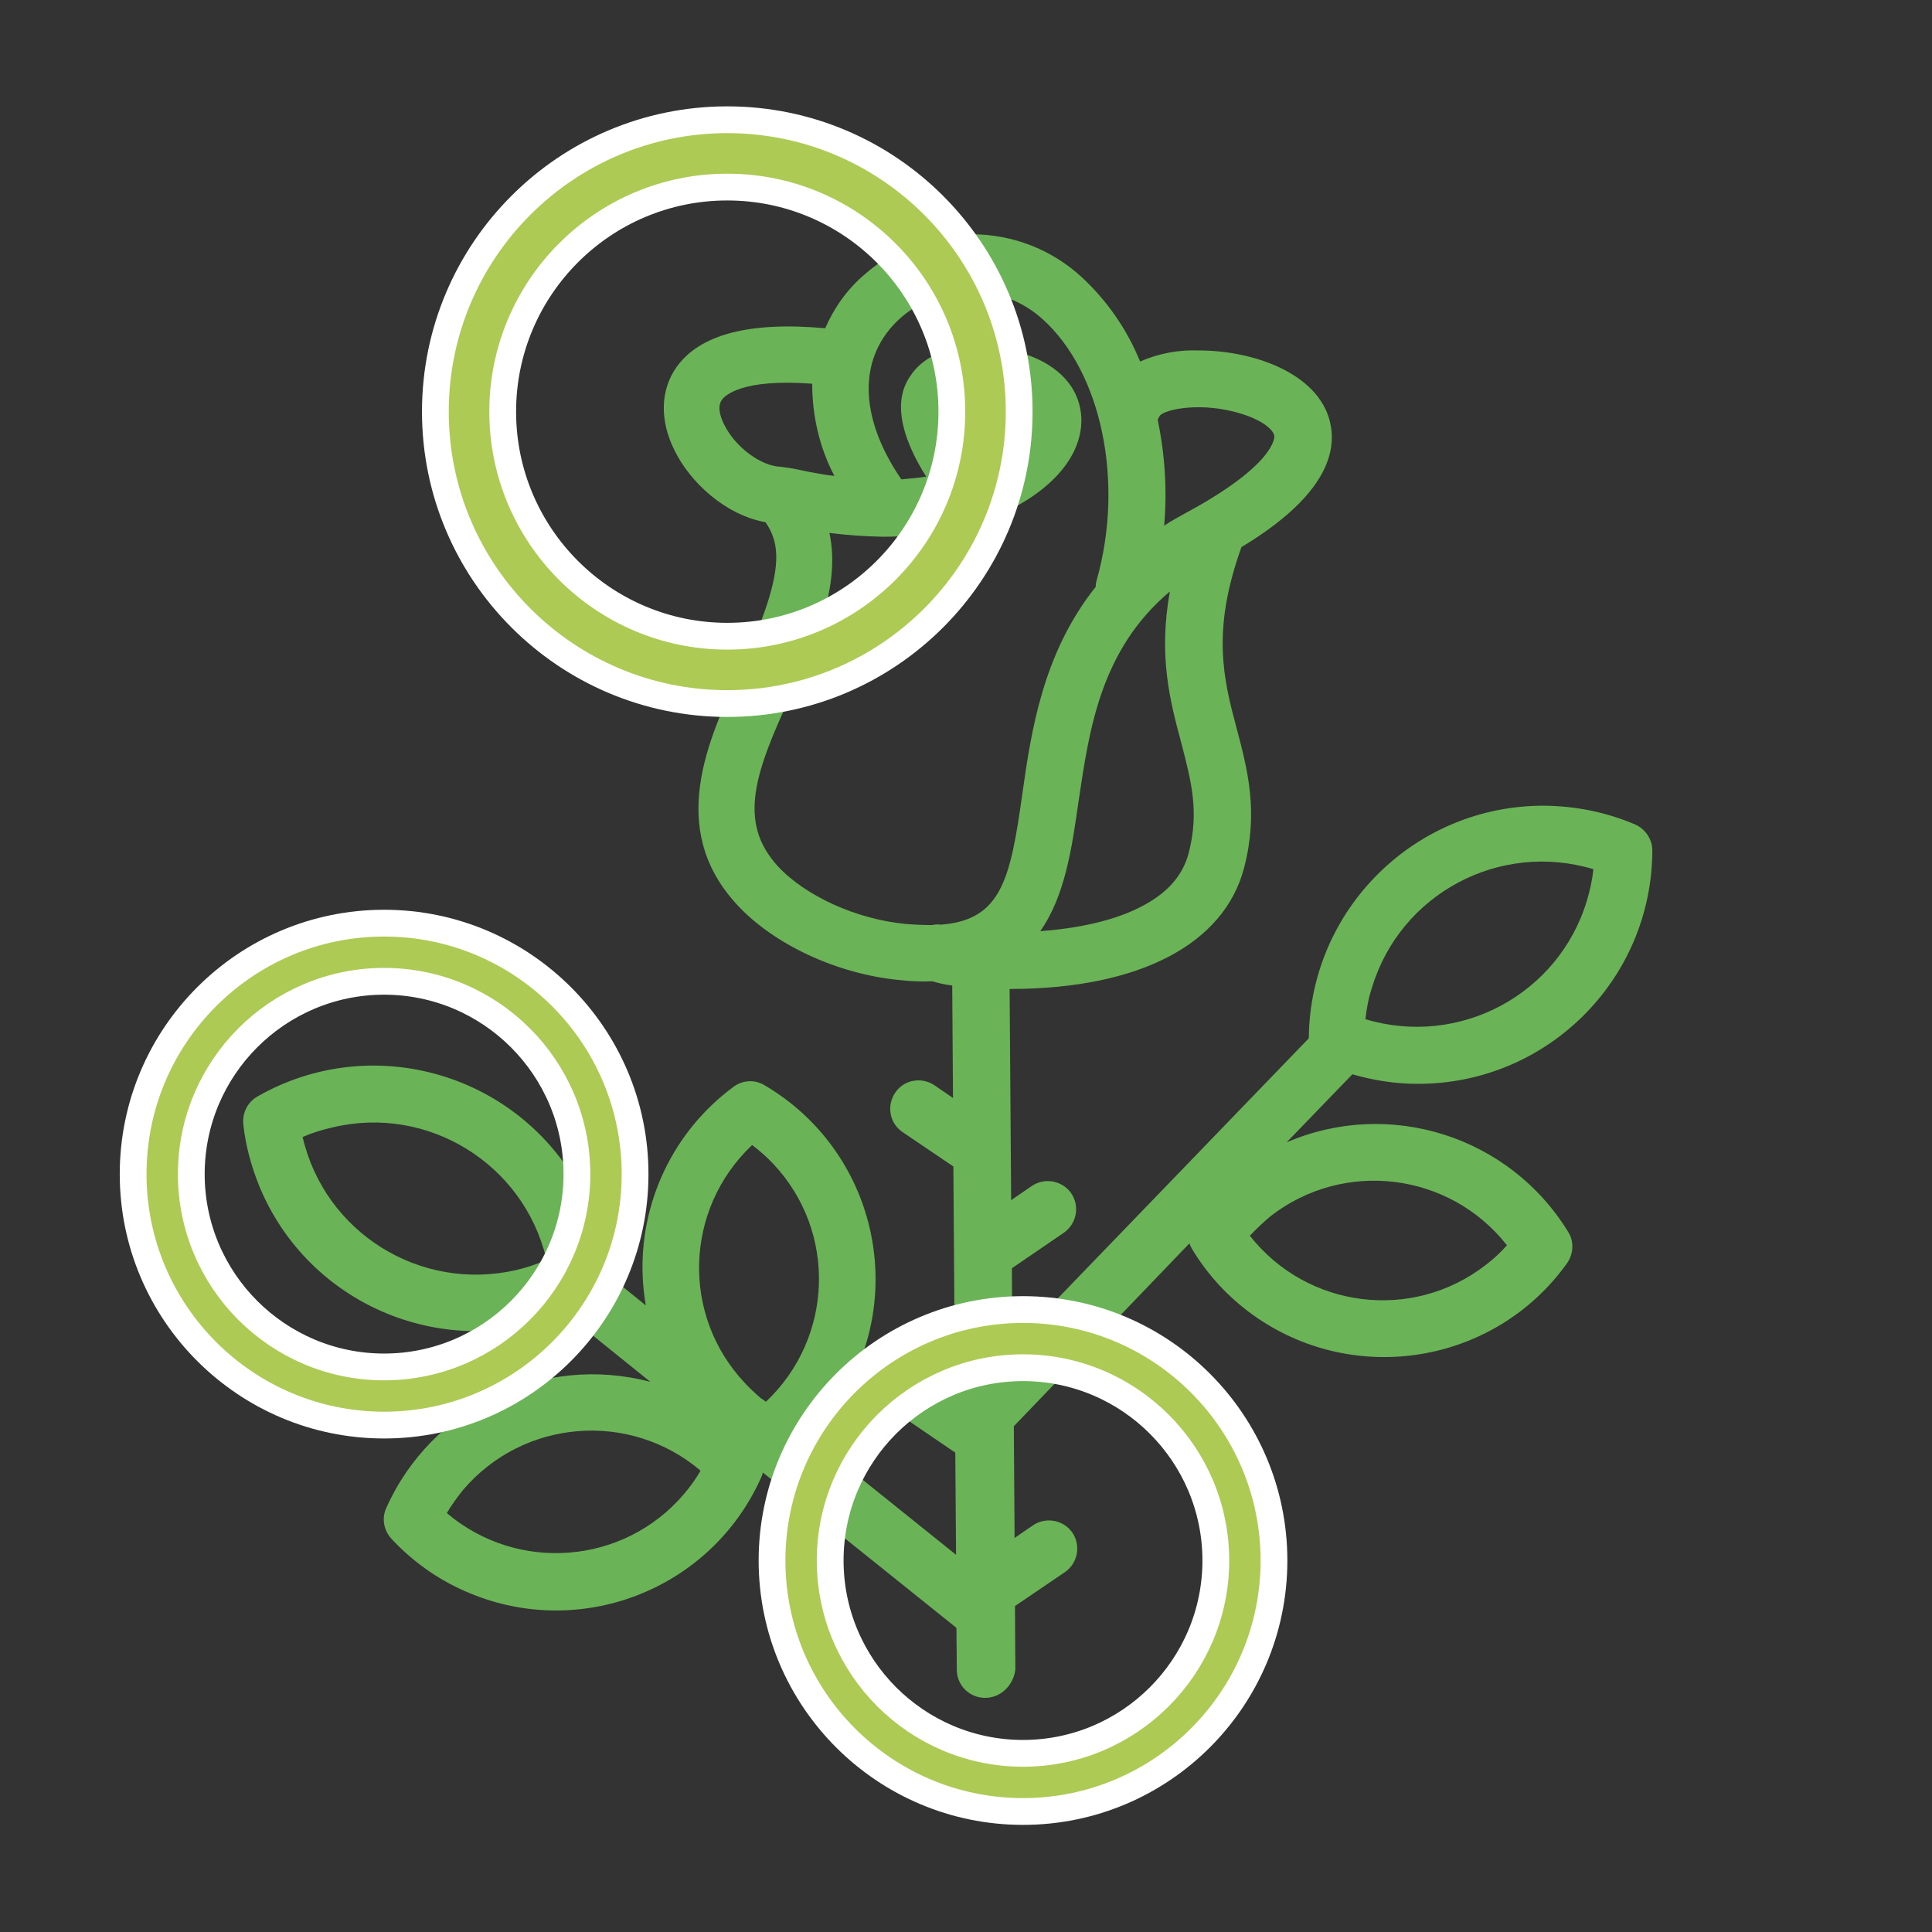
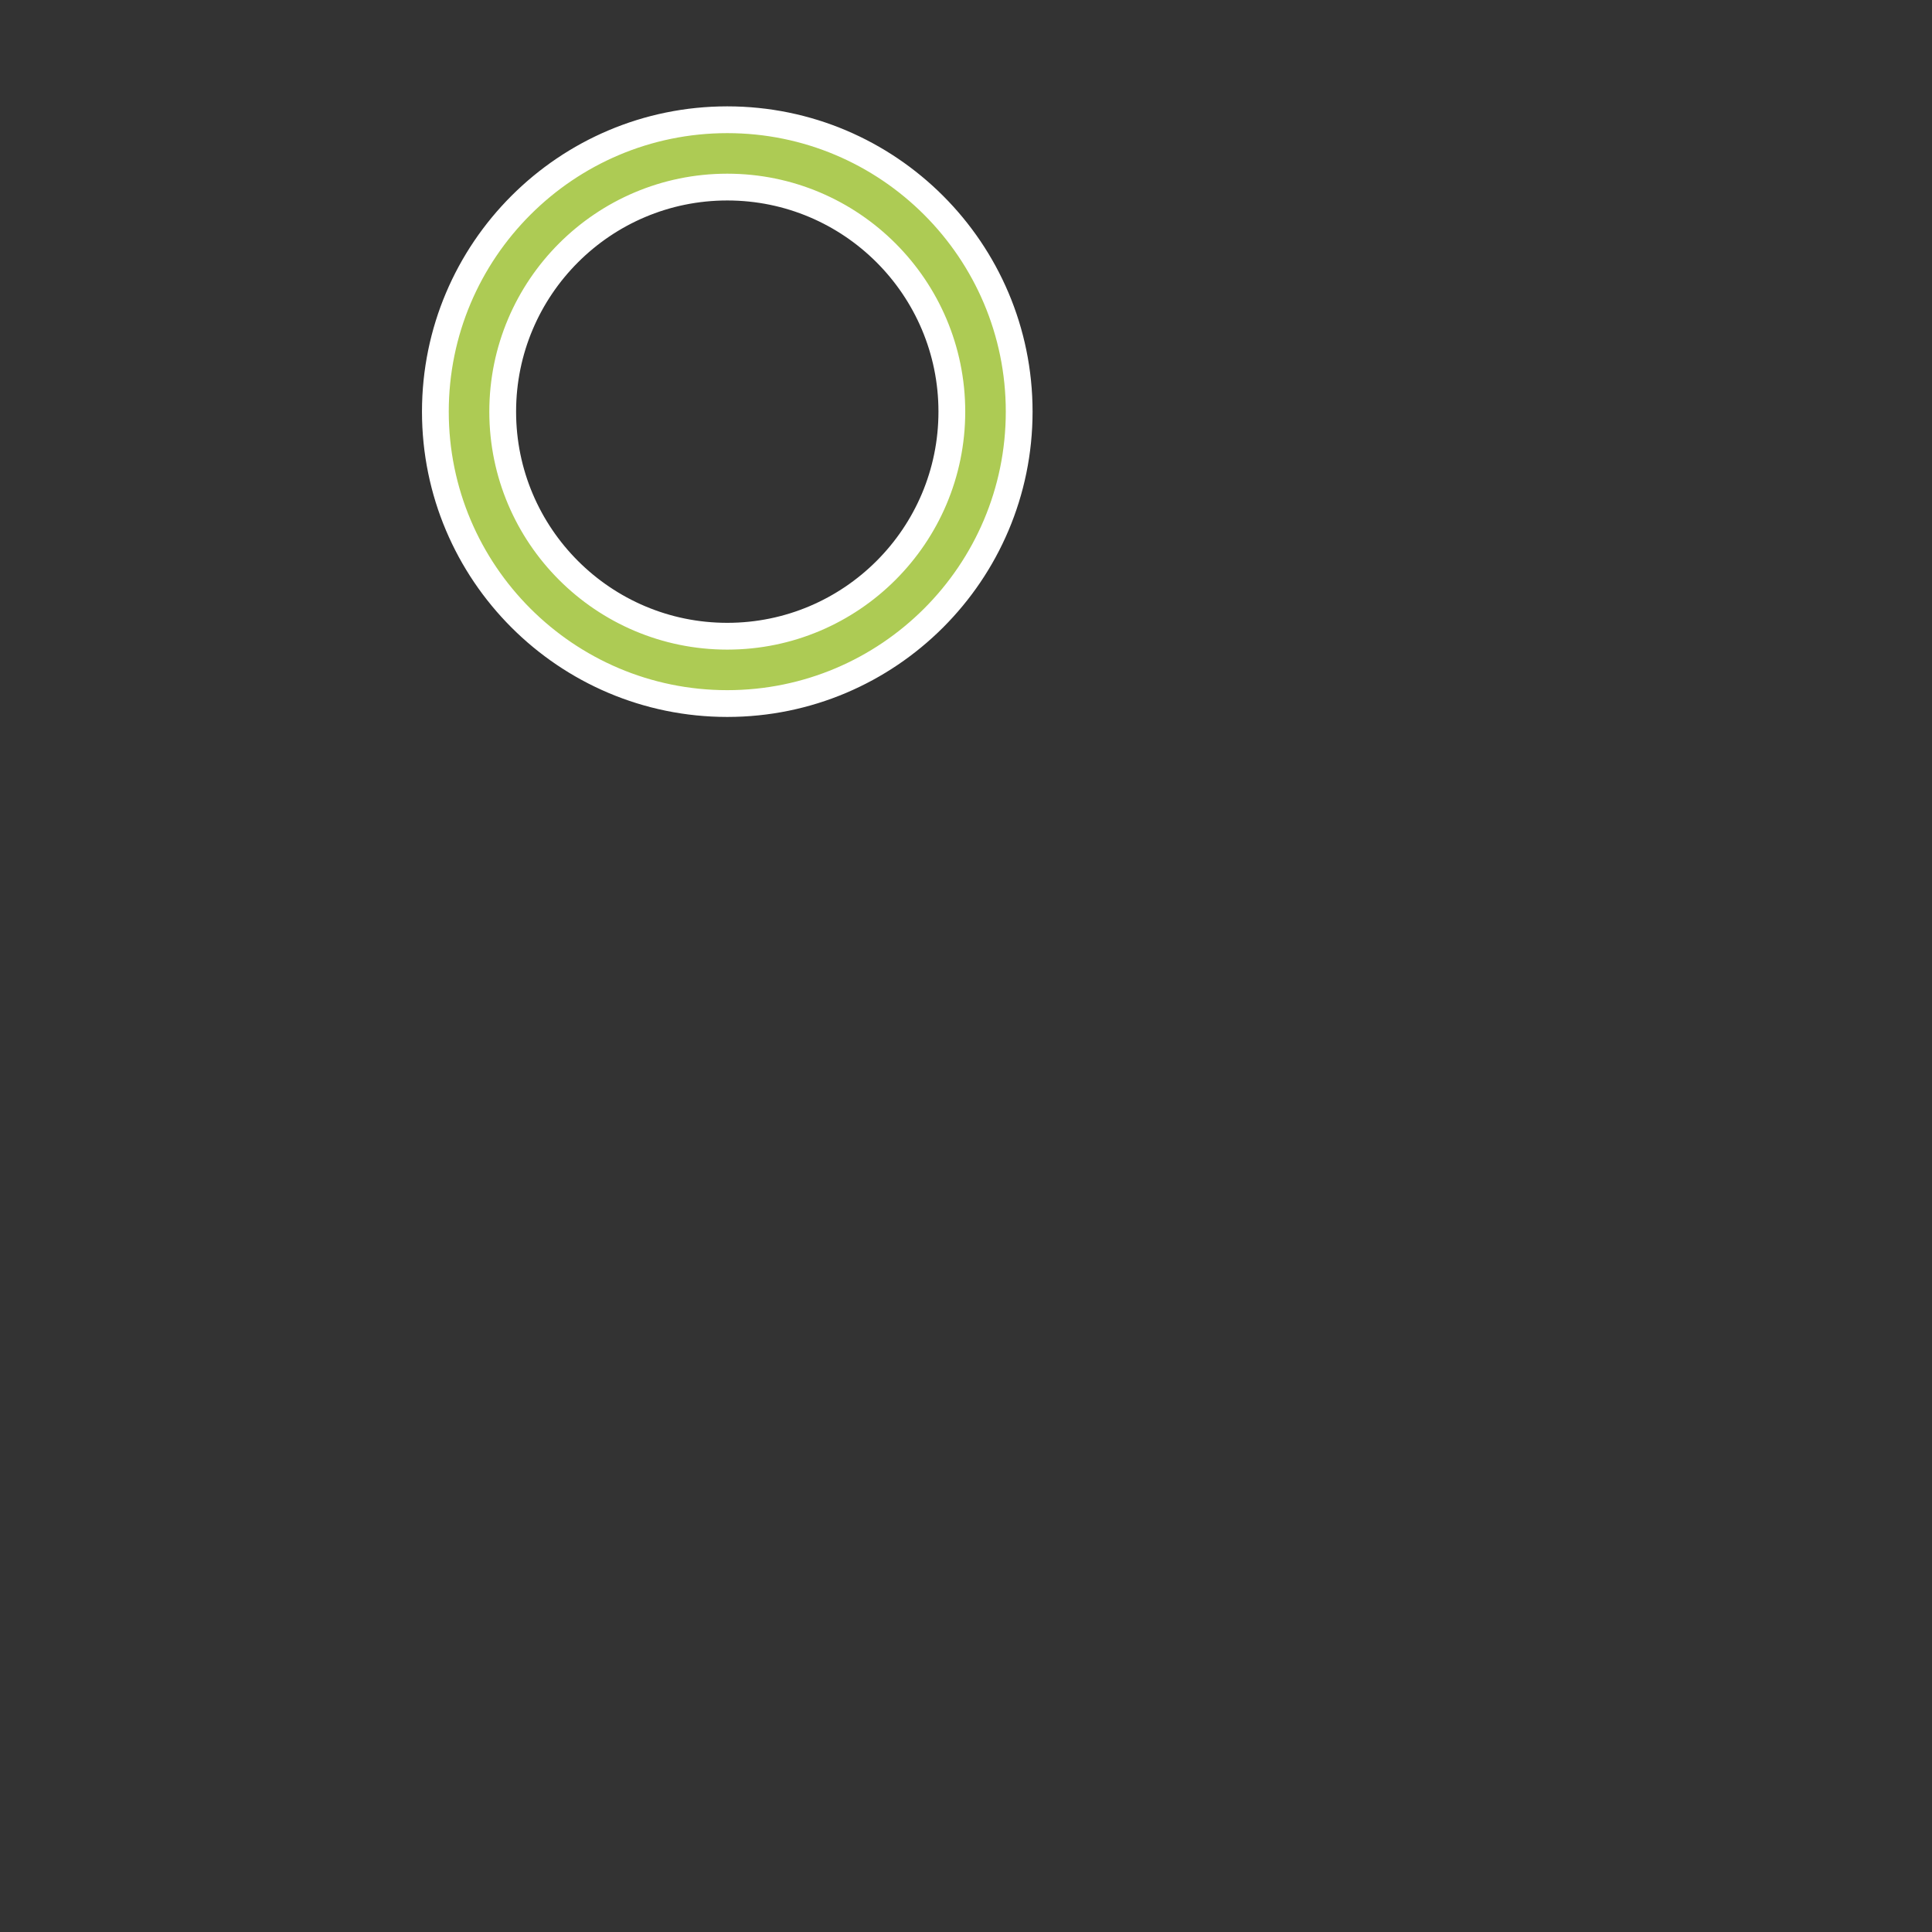
<svg xmlns="http://www.w3.org/2000/svg" version="1.1" id="Livello_1" x="0px" y="0px" viewBox="0 0 505 505" style="enable-background:new 0 0 505 505;" xml:space="preserve">
  <rect x="0" y="0" width="505" height="505" fill="#333333" stroke="none" />
  <style type="text/css">
	.st0{fill:#FFFFFF;fill-opacity:0;}
	.st1{fill:#6BB357;}
	.st2{fill:#ADCB54;stroke:#FFFFFF;stroke-width:7;stroke-miterlimit:10;}
</style>
  <rect y="0" class="st0" width="505" height="505" />
-   <path class="st1" d="M257.5,443.8c-4.1,0-7.4-3.3-7.4-7.3l-0.1-11l-50.6-40.6c-0.1,0.4-0.2,0.8-0.4,1.2c-13.2,29.7-48,43-77.7,29.7  c-7.2-3.2-13.6-7.8-19-13.6c-2-2.2-2.6-5.4-1.3-8.1c11.8-26.4,41-40.3,69-32.9l-22.2-17.9c-31.3,12.9-67.1-2-80-33.2  c-2.1-5.2-3.6-10.6-4.2-16.2c-0.3-3,1.1-5.8,3.7-7.3c29.4-16.8,66.8-6.5,83.6,22.8c4.1,7.1,6.7,15,7.6,23.1v0.4l10.3,8.3  c-0.4-2.4-0.7-4.9-0.8-7.3c-0.9-19.5,8-38.2,23.7-49.8c2.4-1.8,5.6-2,8.2-0.4c28,16.5,37.3,52.5,20.8,80.5  c-2.5,4.2-5.5,8.1-8.9,11.6l38.1,30.6l-0.2-26.7l-13.8-9.4c-3.4-2.3-4.2-6.9-1.9-10.3s6.9-4.2,10.3-1.9l0,0l5.3,3.6l-0.4-56.8  l-13.3-9c-3.4-2.3-4.2-6.9-1.9-10.3s6.9-4.2,10.3-1.9l4.8,3.3l-0.2-29.4c-1.7-0.2-3.5-0.6-5.2-1.1c-2.8,0.1-5.6,0-8.3-0.3  c-16.5-1.5-33.4-9.4-43-20c-18-19.8-7.4-42.7,1.1-61c11.5-24.9,10.8-32.5,6.6-38.7c-10.5-1.9-19.7-10.4-23.8-18.8  c-3.9-7.8-3.7-15.7,0.5-21.7c6.1-8.6,19.1-12,38.9-10.2c2.3-5.3,5.7-10.1,10.1-13.9c16.3-14.4,40.9-14.2,56.9,0.5  c6.7,6.2,11.9,13.7,15.3,22.1c4.8-2.1,10-3.1,15.2-2.9h0.1c14.3,0,31.1,5.9,34.3,18.5c3.6,14.4-12.1,26.3-23.1,32.9  c-7.9,22-4.7,34.5-1.2,47.6c2.8,10.6,5.7,21.6,1.9,36.2c-5.2,20-27.4,31.6-60.8,31.7h-0.5l0.4,55.2l5.4-3.7c3.4-2.3,8-1.4,10.3,1.9  c2.3,3.4,1.4,8-1.9,10.3l0,0l-13.6,9.3l0.1,20.2l77.5-80.3c0.3-33.8,27.9-61,61.7-60.8c8.1,0.1,16.1,1.7,23.6,4.9  c2.7,1.2,4.5,3.9,4.5,6.8c-0.1,33.8-27.6,61.1-61.4,61c-5.8,0-11.5-0.9-17-2.5l-17.2,17.8c26.9-11.6,58.3-1.6,73.6,23.4  c1.6,2.5,1.4,5.8-0.3,8.2c-18.9,26.4-55.7,32.4-82.1,13.5c-6.4-4.6-11.8-10.4-15.9-17.2c-0.3-0.5-0.5-1-0.7-1.5l-45.9,47.8l0.2,29.2  l4.8-3.3c3.4-2.3,8-1.4,10.3,1.9c2.3,3.4,1.4,8-1.9,10.3l0,0l-13.1,8.9l0.1,16.6C264.9,440.5,261.6,443.8,257.5,443.8  C257.5,443.8,257.5,443.8,257.5,443.8L257.5,443.8z M116.8,395.5c18.5,15.7,46.3,13.5,62-5c1.6-1.9,3.1-3.9,4.3-6.1  c-18.5-15.7-46.3-13.5-62.1,5.1C119.5,391.4,118,393.4,116.8,395.5z M199.4,365.8l0.8,0.6c17.7-16.7,18.6-44.5,1.9-62.2  c-1.7-1.8-3.5-3.4-5.5-4.9c-17.7,16.7-18.6,44.5-1.9,62.2c1.3,1.4,2.7,2.7,4.2,4L199.4,365.8z M326.7,323  c15,19.1,42.6,22.5,61.7,7.6c2-1.5,3.8-3.2,5.5-5.1c-15-19.1-42.6-22.5-61.8-7.6C330.2,319.5,328.4,321.2,326.7,323z M79.1,297.2  c5.8,25,30.7,40.5,55.7,34.8c2.6-0.6,5.1-1.4,7.6-2.5l0.4-0.4c-5.9-24.9-31-40.4-55.9-34.4C84.2,295.3,81.6,296.1,79.1,297.2  L79.1,297.2z M356.9,266.4c24.5,7.4,50.5-6.4,57.9-31c0.8-2.7,1.4-5.4,1.7-8.2c-24.5-7.4-50.5,6.4-57.9,31  C357.7,260.9,357.2,263.7,356.9,266.4L356.9,266.4z M305.8,154.6c-18.2,15.3-21.1,36.2-23.9,55c-1.7,11.9-3.5,24.6-10,33.8  c9.3-0.7,19.6-2.6,27.3-6.9c6.2-3.4,10-7.8,11.5-13.5c2.8-10.8,0.7-18.7-1.9-28.7C305.9,183.5,302.7,171.5,305.8,154.6L305.8,154.6z   M216.8,139.3c3,14.1-3.8,28.8-10,42.2c-9.3,20.1-14.2,33.2-3.5,44.9c7.2,7.8,20.6,13.9,33.4,15.1c2.3,0.2,4.6,0.3,7,0.3  c0.7-0.2,1.5-0.2,2.2-0.1c15.9-1.2,18.2-12,21.3-34c2.3-16.3,5.3-36.9,19.2-54.3c0-0.6,0.1-1.3,0.3-1.9c7.2-25.6,1.2-54.2-14.1-68  c-10.5-9.6-26.5-9.8-37.2-0.4c-11.2,10-11.1,25.7,0.2,42.2c2.3-0.2,4.4-0.4,6.5-0.7c-10.5-16.7-5.7-24-4.1-26.4  c6.1-9.2,19.8-7.8,23.9-7.1c13.8,2.3,18.4,9.3,19.8,13.3c2.2,6.1,0.6,13-4.6,19c-7.4,8.6-23.2,16.9-46.4,16.9  C226.1,140.2,221.5,139.9,216.8,139.3z M302.6,109.7c1.9,9.1,2.5,18.4,1.7,27.7c1.8-1.2,3.8-2.3,5.8-3.4c23.5-12.7,23-19.8,23-20  c-0.2-1.7-3.2-4.2-8.8-5.9c-10.1-3.1-19.5-1.2-21.1,0.5C303,108.9,302.8,109.3,302.6,109.7L302.6,109.7z M204.7,122.1  c1.7,0.2,3.4,0.5,5.1,0.9l2,0.4c2.2,0.4,4.3,0.8,6.3,1c-3.9-7.4-5.8-15.7-5.8-24.1c-18.6-1.4-22.9,3.2-23.6,4.2  c-1.4,1.9-0.2,4.9,0.6,6.5c2.9,5.9,9.7,10.9,14.8,11L204.7,122.1z M250.4,106.2c-0.1,0.6-0.1,3.5,4.4,10.7c0.7,1.1,1.1,2.3,1.2,3.5  c3.7-1.5,7.1-3.8,9.9-6.8c1.7-2,2.2-3.6,1.9-4.3c-0.3-0.9-2.5-2.8-8.3-3.8C255.7,104.9,251.5,105.4,250.4,106.2z" />
  <g>
-     <path class="st2" d="M100.4,372.5c-36.2,0-65.6-29.4-65.6-65.6s29.4-65.6,65.6-65.6s65.6,29.4,65.6,65.6S136.6,372.5,100.4,372.5z    M100.4,256.5c-27.8,0-50.4,22.6-50.4,50.4s22.6,50.4,50.4,50.4s50.4-22.6,50.4-50.4S128.2,256.5,100.4,256.5z" />
-   </g>
+     </g>
  <g>
-     <path class="st2" d="M267.4,473.5c-36.2,0-65.6-29.4-65.6-65.6s29.4-65.6,65.6-65.6s65.6,29.4,65.6,65.6S303.6,473.5,267.4,473.5z    M267.4,357.5c-27.8,0-50.4,22.6-50.4,50.4s22.6,50.4,50.4,50.4s50.4-22.6,50.4-50.4S295.2,357.5,267.4,357.5z" />
-   </g>
+     </g>
  <g>
    <path class="st2" d="M190.1,183.9c-42.1,0-76.3-34.2-76.3-76.3s34.2-76.3,76.3-76.3s76.3,34.2,76.3,76.3S232.2,183.9,190.1,183.9z    M190.1,48.9c-32.4,0-58.7,26.3-58.7,58.7s26.3,58.7,58.7,58.7s58.7-26.3,58.7-58.7S222.5,48.9,190.1,48.9z" />
  </g>
</svg>